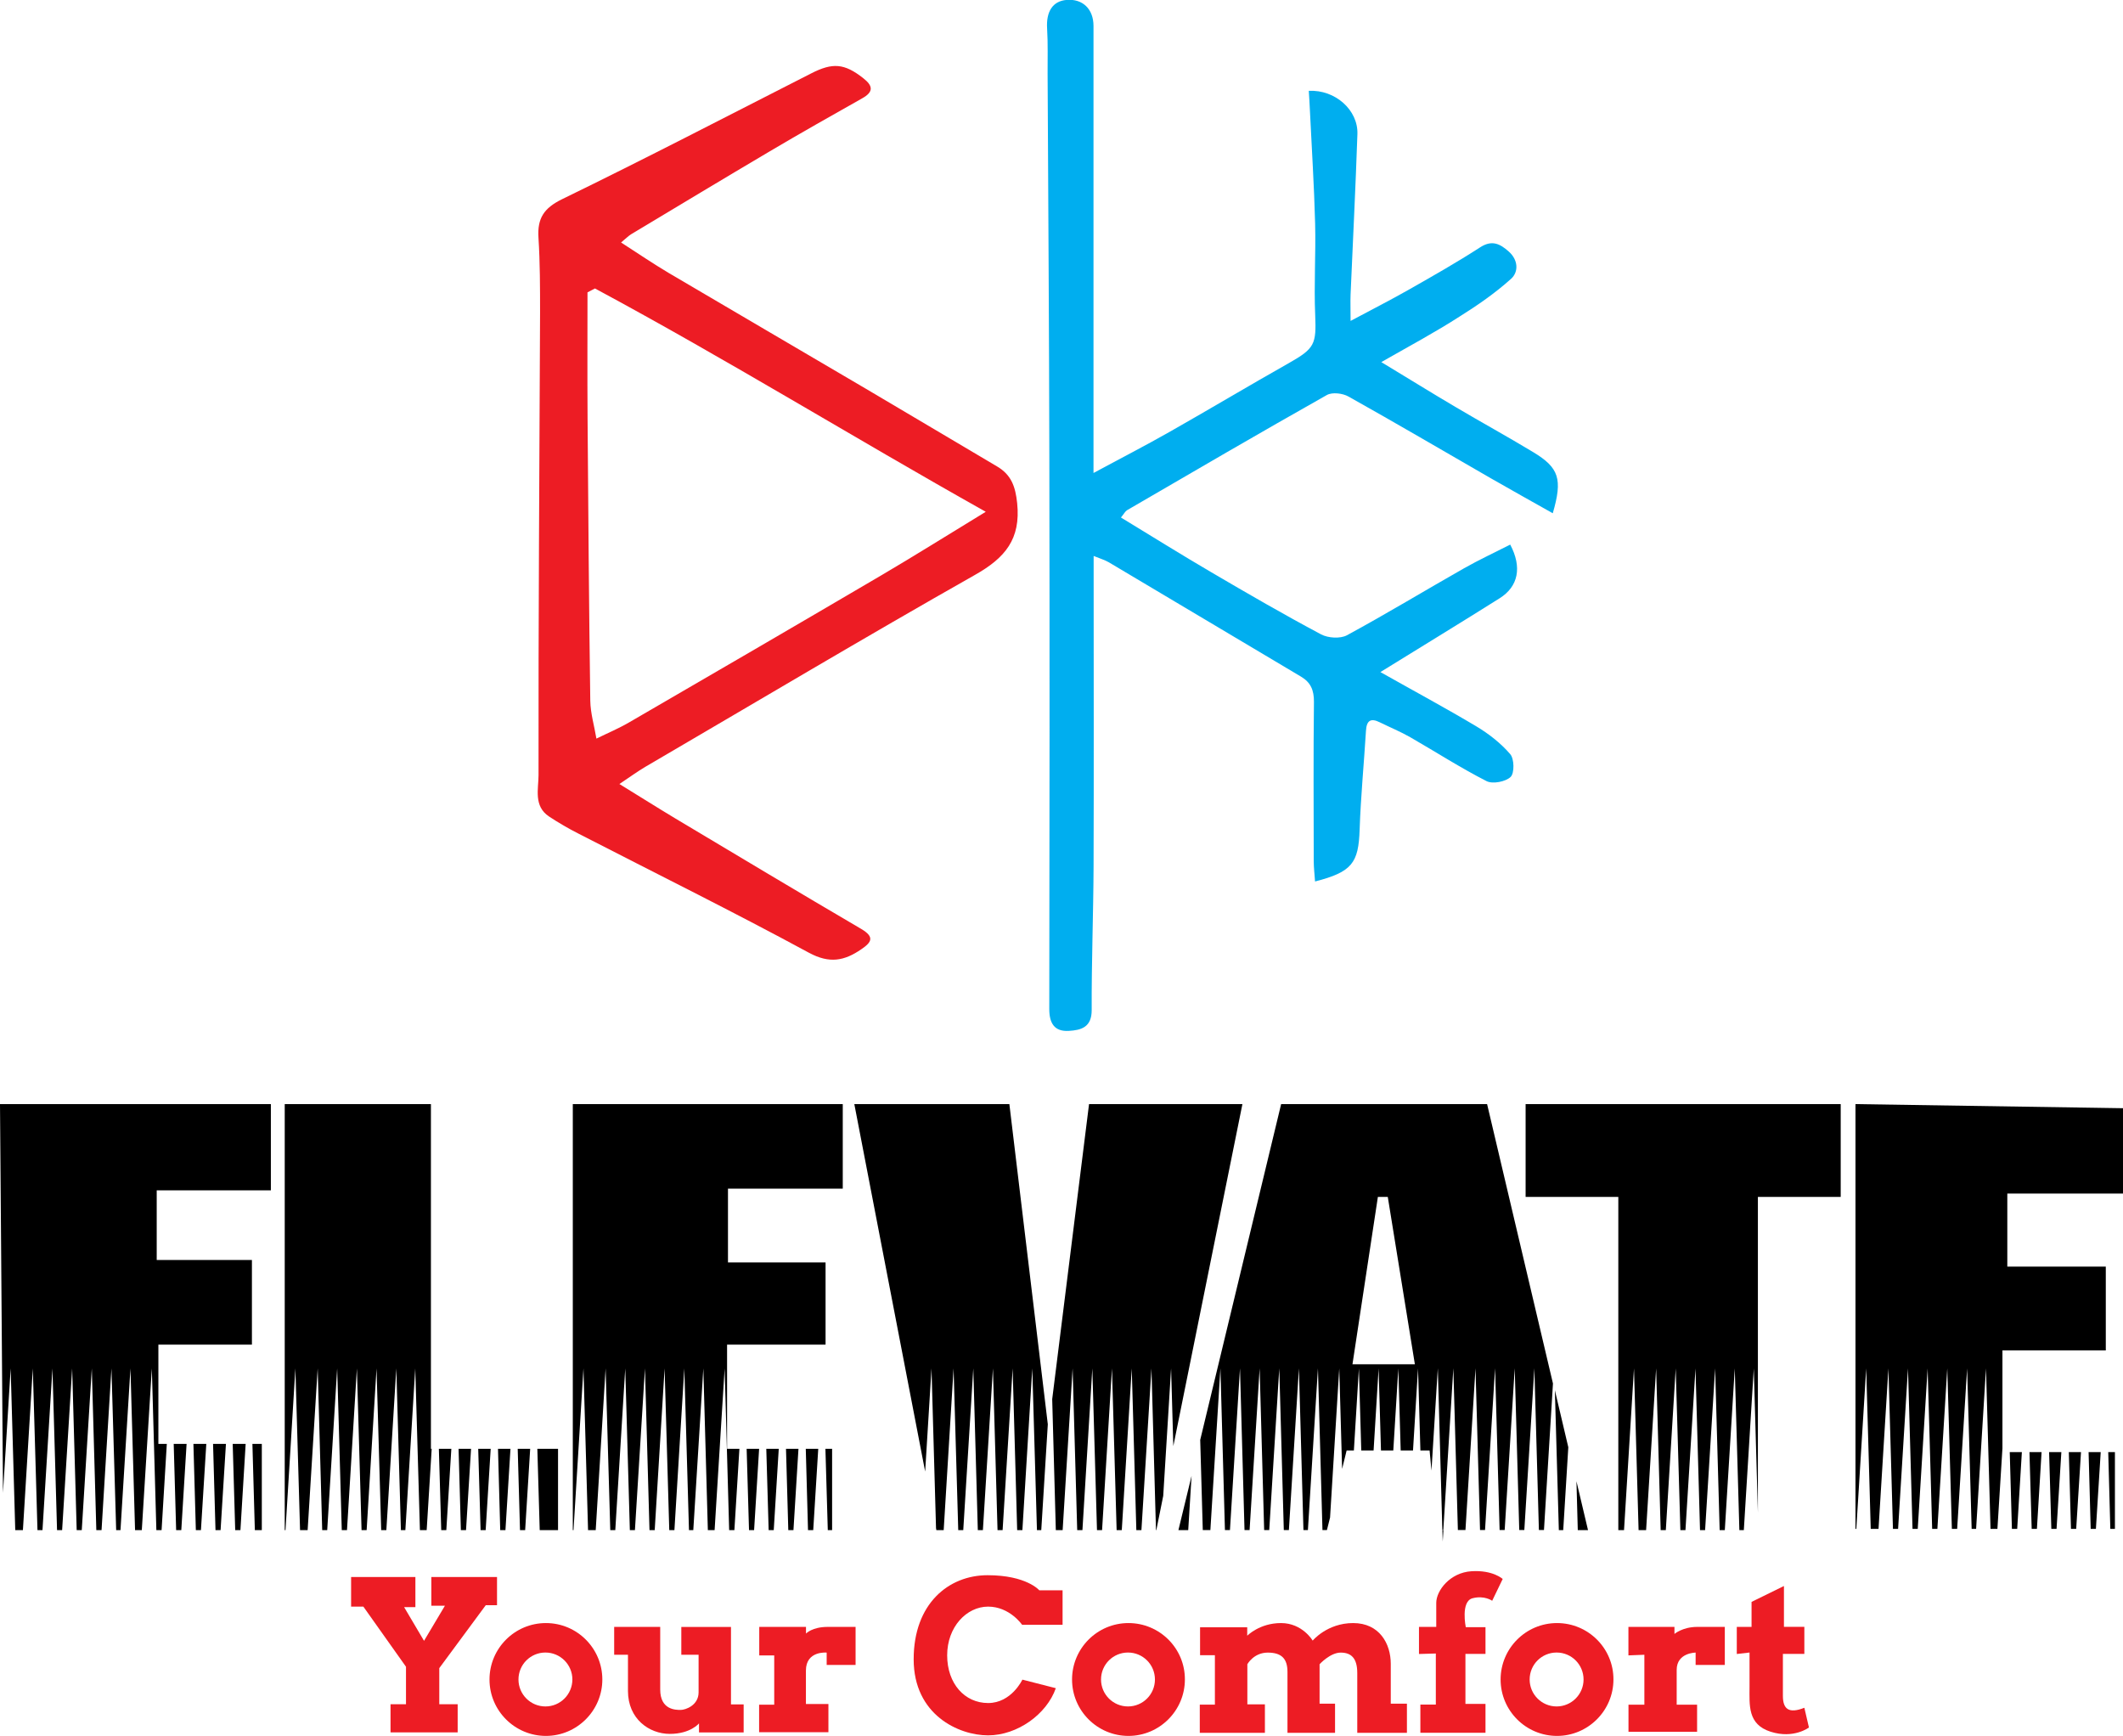
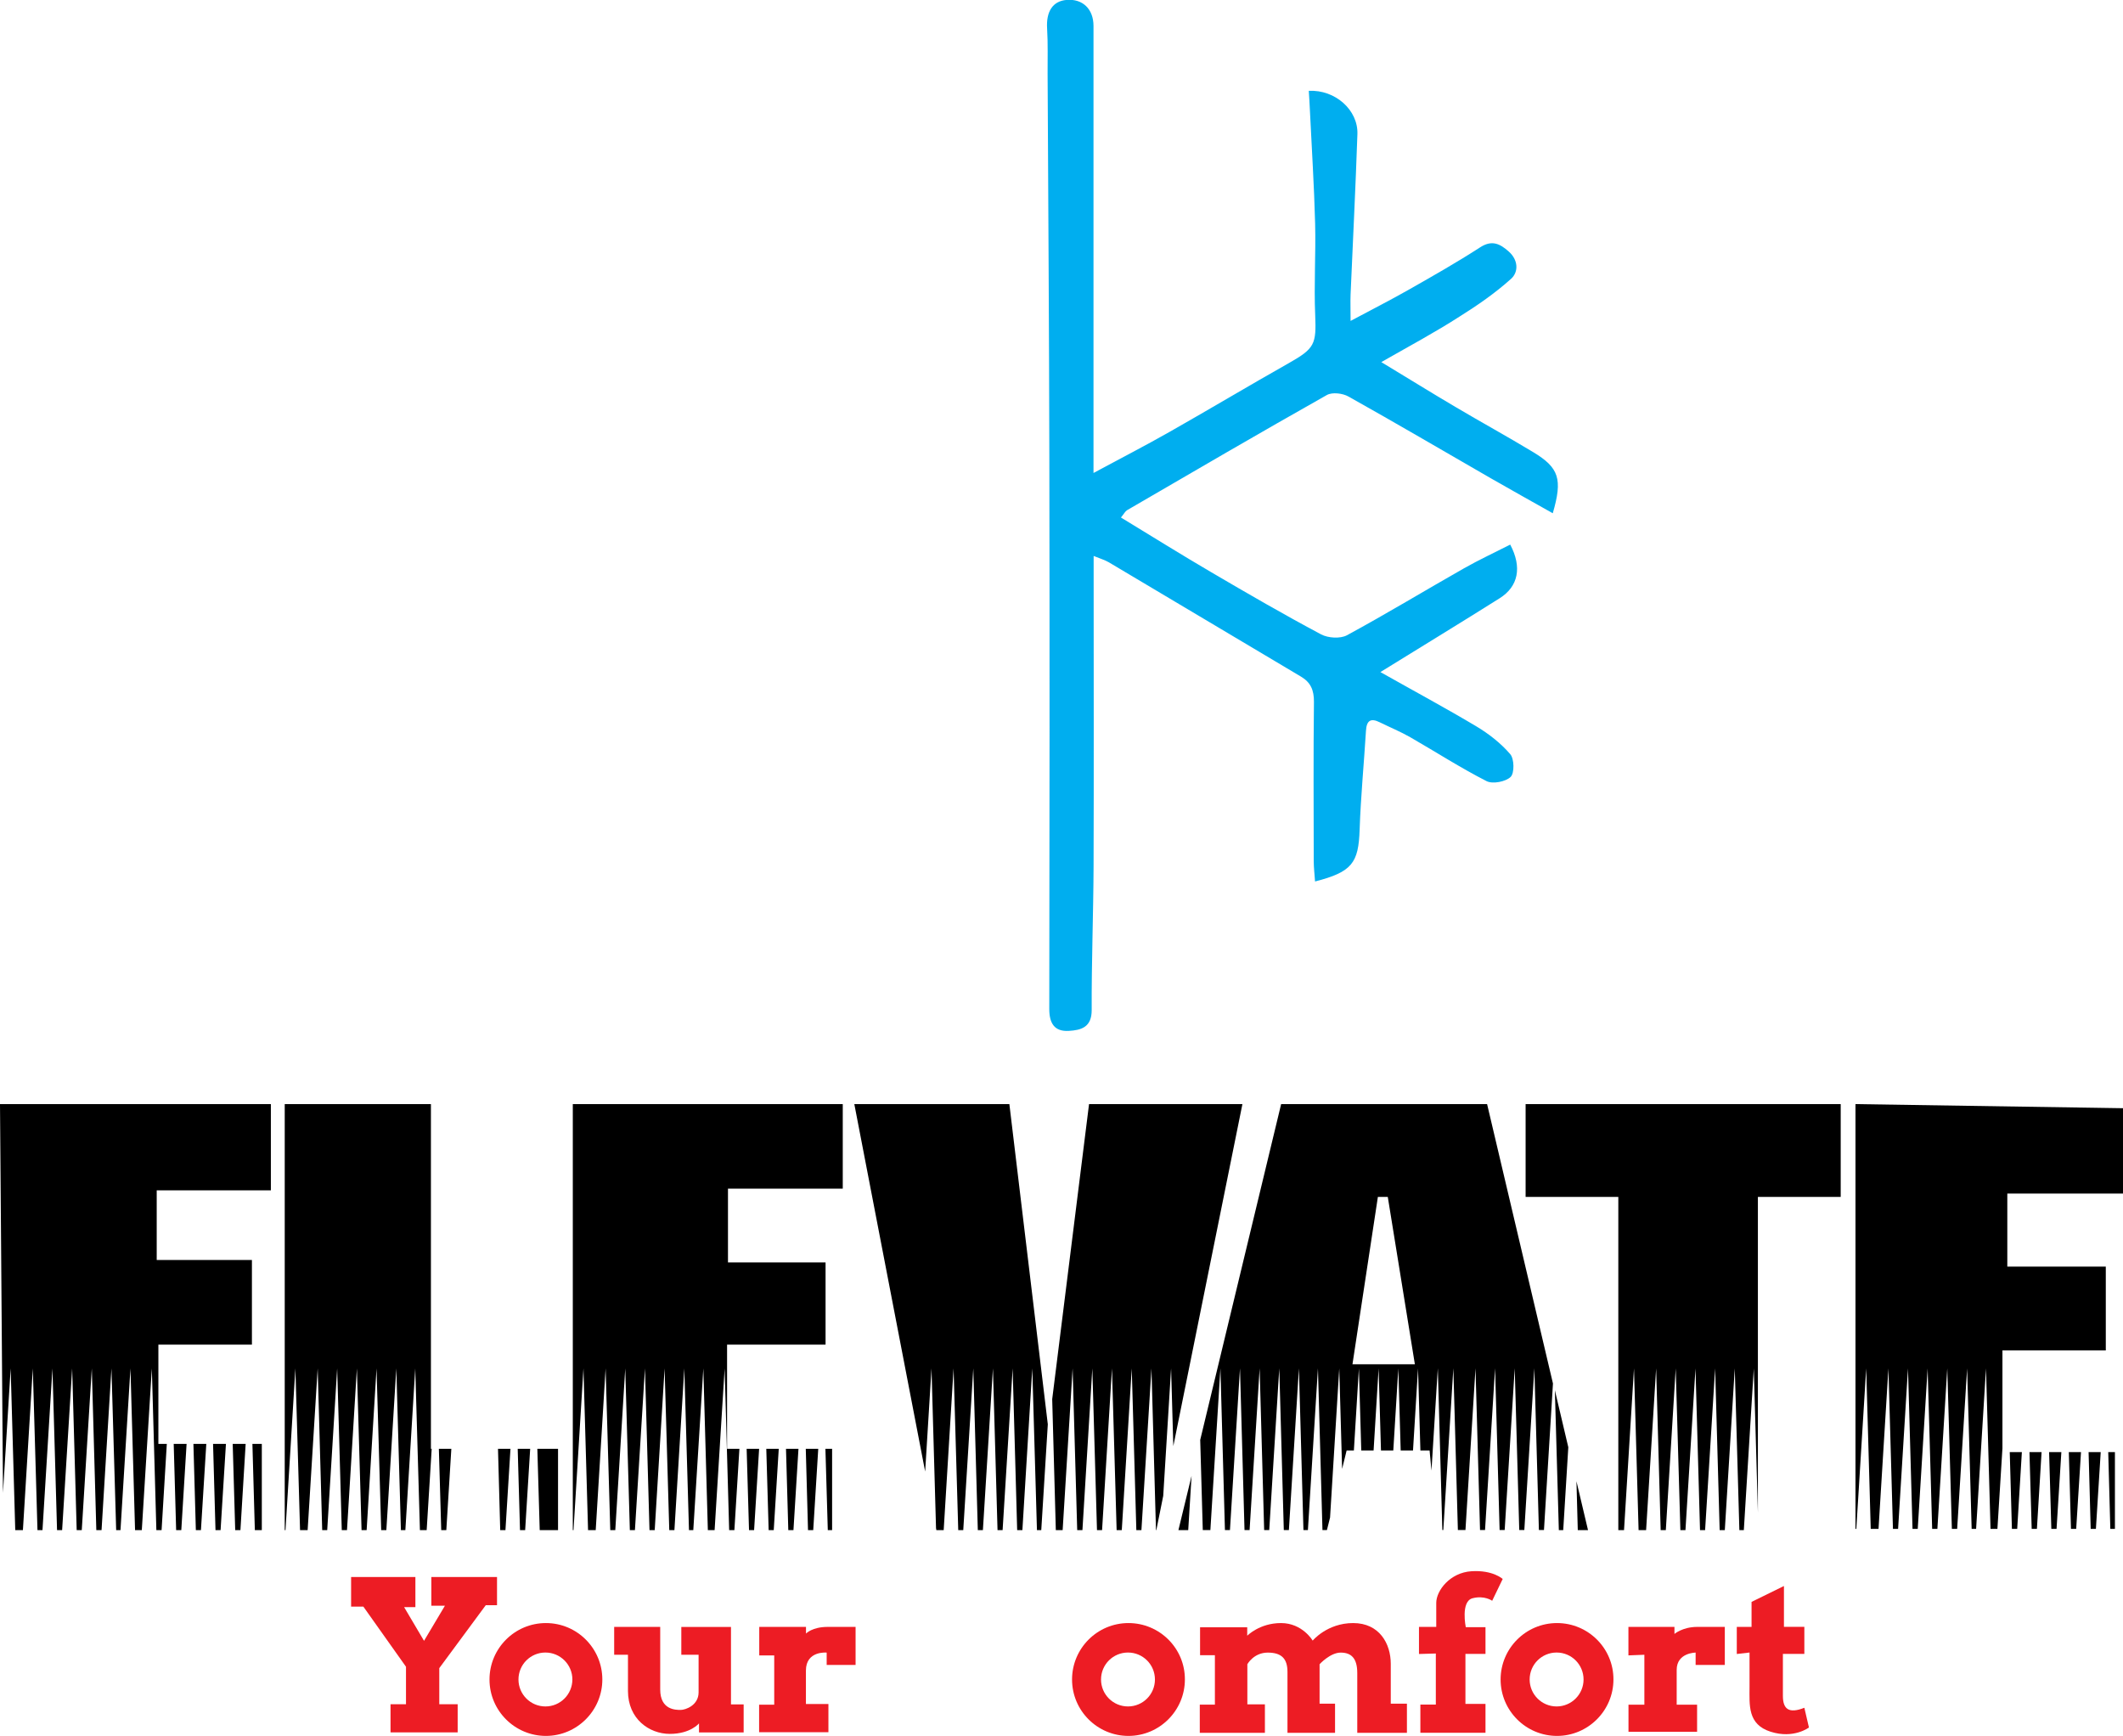
<svg xmlns="http://www.w3.org/2000/svg" id="Layer_1" x="0px" y="0px" viewBox="0 0 304.81 249.21" style="enable-background:new 0 0 304.81 249.21;" xml:space="preserve">
  <style type="text/css">	.st0{fill:#00AEEF;}	.st1{fill:#ED1C24;}	.st2{fill:none;}</style>
  <path class="st0" d="M198.32,51.98c3.92,2.37,7.25,4.44,10.63,6.43c3.71,2.2,7.48,4.26,11.17,6.49c3.73,2.25,4.25,3.87,2.82,8.78 c-3.02-1.7-5.98-3.35-8.91-5.03c-6.8-3.92-13.57-7.89-20.41-11.72c-0.84-0.48-2.35-0.66-3.12-0.22 c-9.61,5.42-19.14,10.98-28.68,16.53c-0.27,0.16-0.43,0.51-0.88,1.05c4.39,2.67,8.65,5.33,12.99,7.87 c5.2,3.05,10.43,6.08,15.75,8.91c1,0.53,2.74,0.64,3.7,0.13c5.68-3.08,11.2-6.43,16.82-9.62c2.17-1.23,4.42-2.27,6.63-3.4 c1.72,3.25,1.17,6.02-1.53,7.71c-5.46,3.44-10.98,6.8-17.11,10.59c4.84,2.73,9.36,5.16,13.77,7.79c1.79,1.07,3.51,2.41,4.87,3.99 c0.59,0.68,0.62,2.72,0.06,3.27c-0.71,0.69-2.57,1.05-3.45,0.61c-3.74-1.91-7.3-4.2-10.95-6.3c-1.42-0.81-2.93-1.43-4.39-2.15 c-1.31-0.65-1.89-0.25-1.98,1.21c-0.29,4.74-0.75,9.46-0.91,14.19c-0.16,4.8-1.08,6.08-6.4,7.45c-0.07-1.03-0.19-1.99-0.19-2.96 c-0.01-7.61-0.06-15.23,0.03-22.83c0.01-1.68-0.46-2.79-1.88-3.63c-9.19-5.46-18.38-10.94-27.57-16.4 c-0.56-0.33-1.23-0.52-2.18-0.91c0,1.21,0,2.12,0,3.05c0,13.84,0.04,27.68-0.01,41.52c-0.03,6.88-0.3,13.75-0.27,20.62 c0.01,2.48-1.53,2.89-3.29,2.99c-2.05,0.12-2.8-1.08-2.8-3.14c0.04-26.21,0.06-52.41,0.01-78.62c-0.03-18.56-0.16-37.11-0.25-55.68 c-0.01-2.14,0.06-4.29-0.07-6.43c-0.16-2.44,0.79-3.97,2.8-4.13c2.3-0.19,3.86,1.3,3.86,3.74c0.01,13.06,0,26.12,0,39.18 c0,7.27,0,14.53,0,21.8c0,0.84,0,1.69,0,3.19c3.97-2.14,7.53-3.97,11.01-5.95c5.71-3.24,11.33-6.6,17.03-9.82 c3.73-2.11,3.96-2.72,3.79-6.88c-0.19-4.38,0.1-8.77-0.01-13.15c-0.14-5.43-0.49-10.85-0.75-16.27c-0.04-0.92-0.1-1.86-0.16-2.79 c3.79-0.19,7.11,2.76,6.98,6.23c-0.26,7.67-0.65,15.34-0.98,23c-0.04,1.01,0,2.02,0,3.8c3.15-1.68,5.78-3.02,8.35-4.48 c3.45-1.96,6.91-3.92,10.23-6.07c1.73-1.13,2.89-0.51,4.13,0.59c1.36,1.2,1.44,2.92,0.33,3.92c-2.27,2.04-4.81,3.8-7.4,5.42 C206.07,47.69,202.44,49.63,198.32,51.98z" />
-   <path class="st1" d="M146.04,72.24c-0.25-2.41-0.85-4.07-2.87-5.27c-6.3-3.71-12.57-7.47-18.88-11.18 c-9.42-5.55-18.85-11.04-28.27-16.6c-2.25-1.33-4.42-2.82-6.85-4.38c0.68-0.56,1.03-0.92,1.44-1.18 c6.65-3.99,13.28-7.99,19.95-11.93c4.38-2.59,8.8-5.09,13.22-7.58c1.65-0.92,1.59-1.78,0.17-2.89c-2.73-2.15-4.41-2.27-7.51-0.68 C104.55,16.6,92.7,22.76,80.71,28.59c-2.64,1.29-3.57,2.76-3.4,5.52c0.23,3.58,0.23,7.19,0.23,10.79 c-0.09,22.13-0.25,44.25-0.22,66.38c0,1.96-0.74,4.45,1.52,5.94c1.36,0.9,2.77,1.72,4.23,2.46c11.04,5.68,22.16,11.18,33.07,17.09 c2.96,1.6,5.09,1.17,7.51-0.49c1.49-1.01,1.96-1.76,0.01-2.92c-8.91-5.22-17.77-10.53-26.64-15.83c-2.6-1.56-5.16-3.18-8.09-4.98 c1.57-1.05,2.61-1.81,3.71-2.46c15.75-9.2,31.45-18.56,47.36-27.57C144.32,80.08,146.57,77.38,146.04,72.24z M126.52,82.6 c-12.02,7.06-24.07,14.07-36.12,21.06c-1.53,0.9-3.18,1.59-4.77,2.37c-0.3-1.81-0.85-3.63-0.88-5.43 c-0.19-13.55-0.29-27.12-0.39-40.67c-0.04-5.98-0.01-11.96-0.01-17.96c0.36-0.19,0.71-0.38,1.07-0.56 c18.8,10.1,36.96,21.31,56.11,32.06C136.16,76.74,131.37,79.75,126.52,82.6z" />
  <polygon points="31.67,219.66 32.44,207.28 30.59,207.28 30.94,219.66 " />
  <polygon points="28.85,219.66 29.62,207.28 27.77,207.28 28.12,219.66 " />
  <polygon points="34.52,219.66 35.27,207.28 33.41,207.28 33.77,219.66 " />
  <polygon points="37.59,219.66 37.59,207.28 36.24,207.28 36.59,219.66 " />
  <polygon points="26.03,219.66 26.79,207.28 24.94,207.28 25.29,219.66 " />
  <polygon points="38.89,170.88 38.89,158.5 0,158.5 0.43,214.31 1.53,196.44 2.19,219.66 3.29,219.66 4.71,196.44 5.38,219.66  6.1,219.66 7.53,196.44 8.19,219.66 8.92,219.66 10.36,196.44 11.01,219.66 11.74,219.66 13.18,196.44 13.83,219.66 14.58,219.66  16,196.44 16.68,219.66 17.3,219.66 18.73,196.44 19.39,219.66 20.36,219.66 21.8,196.44 22.45,219.66 23.2,219.66 23.95,207.28  22.74,207.28 22.74,193.03 36.17,193.03 36.17,180.88 22.5,180.88 22.5,170.88 " />
  <line class="st2" x1="8.19" y1="219.66" x2="7.53" y2="196.44" />
  <polygon points="71.5,207.99 71.82,219.66 72.57,219.66 73.29,207.99 " />
-   <polygon points="68.66,207.99 69,219.66 69.73,219.66 70.45,207.99 " />
-   <polygon points="65.84,207.99 66.17,219.66 66.91,219.66 67.63,207.99 " />
  <polygon points="63.01,207.99 63.35,219.66 64.08,219.66 64.8,207.99 " />
  <polygon points="61.87,207.99 61.87,158.5 40.88,158.5 40.88,219.66 40.99,219.66 42.41,196.44 43.08,219.66 44.17,219.66  45.61,196.44 46.26,219.66 46.98,219.66 48.41,196.44 49.07,219.66 49.82,219.66 51.24,196.44 51.91,219.66 52.64,219.66  54.06,196.44 54.73,219.66 55.47,219.66 56.9,196.44 57.56,219.66 58.2,219.66 59.62,196.44 60.29,219.66 61.26,219.66  61.98,207.99 " />
  <polygon points="74.33,207.99 74.66,219.66 75.4,219.66 76.12,207.99 " />
  <polygon points="80.12,207.99 77.15,207.99 77.49,219.66 80.12,219.66 " />
  <polygon points="113.92,219.66 114.64,207.99 112.85,207.99 113.18,219.66 " />
  <polygon points="111.09,219.66 111.81,207.99 110.02,207.99 110.36,219.66 " />
  <polygon points="108.27,219.66 108.99,207.99 107.2,207.99 107.54,219.66 " />
  <polygon points="121,170.64 121,158.5 82.24,158.5 82.24,219.66 82.34,219.66 83.77,196.44 84.43,219.66 85.53,219.66 86.95,196.44  87.62,219.66 88.34,219.66 89.77,196.44 90.43,219.66 91.16,219.66 92.6,196.44 93.25,219.66 94,219.66 95.42,196.44 96.09,219.66  96.83,219.66 98.25,196.44 98.92,219.66 99.54,219.66 100.98,196.44 101.63,219.66 102.6,219.66 104.04,196.44 104.69,219.66  105.44,219.66 106.16,207.99 104.39,207.99 104.39,193.03 118.53,193.03 118.53,181.23 104.52,181.23 104.52,170.64 " />
  <polygon points="119.47,219.66 119.47,207.99 118.51,207.99 118.85,219.66 " />
  <polygon points="116.76,219.66 117.48,207.99 115.69,207.99 116.01,219.66 " />
  <polygon points="144.92,158.5 122.66,158.5 132.83,211.25 133.74,196.44 134.39,219.37 134.44,219.66 135.49,219.66 136.91,196.44  137.58,219.66 138.3,219.66 139.74,196.44 140.39,219.66 141.12,219.66 142.56,196.44 143.22,219.66 143.95,219.66 145.39,196.44  146.04,219.66 146.79,219.66 148.21,196.44 148.88,219.66 149.5,219.66 150.44,204.47 " />
  <polygon points="168.46,207.6 178.38,158.5 156.36,158.5 151.07,200.86 151.59,219.66 152.57,219.66 154,196.44 154.66,219.66  155.41,219.66 156.83,196.44 157.5,219.66 158.23,219.66 159.65,196.44 160.32,219.66 161.06,219.66 162.49,196.44 163.15,219.66  163.88,219.66 165.32,196.44 165.97,219.66 166.02,219.66 167.01,214.74 168.14,196.44 " />
  <polygon points="295.27,219.48 295.96,208.46 294.2,208.46 294.52,219.48 " />
  <polygon points="289.62,219.48 290.29,208.46 288.55,208.46 288.86,219.48 " />
  <polygon points="292.45,219.48 293.12,208.46 291.38,208.46 291.7,219.48 " />
  <polygon points="298.09,219.48 298.78,208.46 297.03,208.46 297.34,219.48 " />
  <polygon points="300.92,219.48 301.61,208.46 299.87,208.46 300.17,219.48 " />
  <polygon points="304.81,171.34 304.81,159.09 266.4,158.5 266.4,219.48 266.52,219.48 267.94,196.44 268.59,219.48 269.71,219.48  271.13,196.44 271.78,219.48 272.52,219.48 273.94,196.44 274.59,219.48 275.34,219.48 276.76,196.44 277.41,219.48 278.16,219.48  279.58,196.44 280.24,219.48 281,219.48 282.43,196.44 283.08,219.48 283.72,219.48 285.14,196.44 285.79,219.48 286.78,219.48  287.5,207.92 287.5,193.86 302.34,193.86 302.34,181.83 288.2,181.83 288.2,171.34 " />
  <polygon points="303.65,219.48 303.65,208.46 302.69,208.46 302.99,219.48 " />
  <polygon points="264.28,171.82 264.28,158.5 219.04,158.5 219.04,171.82 232.35,171.82 232.35,219.66 233.17,219.66 234.6,196.44  235.26,219.66 236.34,219.66 237.78,196.44 238.43,219.66 239.17,219.66 240.59,196.44 241.26,219.66 241.99,219.66 243.43,196.44  244.08,219.66 244.81,219.66 246.25,196.44 246.9,219.66 247.64,219.66 249.07,196.44 249.73,219.66 250.37,219.66 251.8,196.44  252.39,217.15 252.39,171.82 " />
-   <polygon points="207.09,219.66 207.14,221.3 207.24,219.66 " />
  <polygon points="223.24,199.57 223.81,219.66 224.44,219.66 225.17,207.76 " />
  <polygon points="169.19,219.66 170.6,219.66 171.08,211.87 " />
  <polygon points="228,219.66 226.34,212.64 226.53,219.66 " />
  <path d="M213.51,158.5h-29.57l-11.62,48.21l0.37,12.94h1.09l1.44-23.22l0.65,23.22h0.72l1.44-23.22l0.65,23.22h0.73l1.44-23.22 l0.65,23.22h0.73l1.44-23.22l0.65,23.22h0.73l1.44-23.22l0.65,23.22h0.64l1.44-23.22l0.65,23.22h0.64l0.45-1.8l1.32-21.41 l0.41,14.43l0.65-2.65h1.04l0.72-11.78l0.34,11.78h1.77l0.72-11.78l0.34,11.78h1.77l0.72-11.78l0.34,11.78h1.77l0.72-11.78 l0.34,11.78h1.32l0.27,2.9l0.91-14.7l0.65,23.22h0.14l1.44-23.22l0.65,23.22h1.09l1.44-23.22l0.65,23.22h0.72l1.44-23.22l0.65,23.22 h0.73l1.44-23.22l0.65,23.22h0.73l1.44-23.22l0.65,23.22h0.73l1.29-21.03L213.51,158.5z M194.18,195.85l3.65-24.03h1.42l3.89,24.03 H194.18z" />
  <polygon class="st1" points="50.41,226.39 50.41,230.64 52.17,230.64 58.29,239.27 58.29,244.65 56.07,244.65 56.07,248.69  65.71,248.69 65.71,244.65 63.07,244.65 63.07,239.47 69.74,230.44 71.36,230.44 71.36,226.39 61.93,226.39 61.93,230.51  63.88,230.51 60.88,235.55 58.02,230.71 59.64,230.71 59.64,226.39 " />
  <path class="st1" d="M78.38,233c-4.48,0-8.1,3.64-8.1,8.1c0,4.48,3.64,8.1,8.1,8.1s8.1-3.64,8.1-8.1S82.86,233,78.38,233z  M78.31,244.97c-2.13,0-3.87-1.73-3.87-3.87s1.73-3.87,3.87-3.87c2.13,0,3.87,1.73,3.87,3.87 C82.17,243.24,80.45,244.97,78.31,244.97z" />
  <path class="st1" d="M162.02,233c-4.48,0-8.1,3.64-8.1,8.1c0,4.48,3.64,8.1,8.1,8.1s8.1-3.64,8.1-8.1 C170.14,236.63,166.5,233,162.02,233z M161.95,244.97c-2.13,0-3.87-1.73-3.87-3.87s1.73-3.87,3.87-3.87s3.87,1.73,3.87,3.87 S164.09,244.97,161.95,244.97z" />
  <path class="st1" d="M223.55,233c-4.48,0-8.1,3.64-8.1,8.1c0,4.48,3.64,8.1,8.1,8.1s8.1-3.64,8.1-8.1 C231.67,236.63,228.03,233,223.55,233z M223.49,244.97c-2.13,0-3.87-1.73-3.87-3.87s1.73-3.87,3.87-3.87s3.87,1.73,3.87,3.87 S225.62,244.97,223.49,244.97z" />
  <path class="st1" d="M88.18,237.54v-3.99h6.61c0,0,0,6.06,0,8.99c0,2.93,2.22,2.93,2.93,2.93s2.58-0.66,2.58-2.52 c0-1.87,0-5.4,0-5.4h-2.48v-3.99h7.13v11.12h1.82v4.02h-6.41v-1.3c0,0-1.21,1.51-4.19,1.51s-6.01-2.17-6.01-6.16s0-5.2,0-5.2h-1.98 V237.54z" />
  <path class="st1" d="M109.01,237.64v-4.09h6.71v0.96c0,0,0.86-0.96,3.13-0.96c2.28,0,3.99,0,3.99,0v5.46h-4.15v-1.77 c0,0-2.98-0.3-2.98,2.58c0,2.88,0,4.8,0,4.8h3.23v4.05h-9.95v-3.95h2.17v-7.07h-2.17V237.64z" />
-   <path class="st1" d="M146.75,233.25h5.81v-4.95h-3.34c0,0-1.82-2.17-7.43-2.17c-5.6,0-10.61,4.09-10.61,12.07 c0,7.98,6.47,10.92,10.68,10.92c4.21,0,8.42-3.03,9.73-6.77l-4.8-1.23c0,0-1.57,3.36-4.92,3.36c-3.36,0-5.88-2.78-5.88-6.85 c0-4.07,2.78-6.99,5.88-6.99S146.75,233.25,146.75,233.25z" />
  <path class="st1" d="M172.3,237.62v-4.01h6.77v1.21c0,0,1.77-1.82,4.85-1.82s4.55,2.52,4.55,2.52s2.07-2.52,5.81-2.52 c3.75,0,5.4,2.93,5.4,5.86c0,2.92,0,5.71,0,5.71h2.32v4.19h-7.13c0,0,0-6.47,0-8.59c0-2.12-0.86-2.93-2.38-2.93 c-1.51,0-3.03,1.67-3.03,1.67v5.66h2.22v4.19h-6.83c0,0,0-6.87,0-8.74s-0.81-2.78-2.83-2.78c-2.02,0-2.93,1.67-2.93,1.67v5.76h2.52 v4.09h-9.35v-4.05h2.17v-7.1h-2.13V237.62z" />
  <path class="st1" d="M203.73,237.44v-3.89h2.48c0,0,0-1.67,0-3.44c0-1.77,1.97-4.35,5.05-4.55c3.08-0.2,4.49,1.11,4.49,1.11 l-1.51,3.13c0,0-1.11-0.81-2.83-0.36c-1.72,0.46-0.96,4.15-0.96,4.15h2.83v3.84h-2.88v7.17h2.88v4.15h-9.35v-4.05h2.22v-7.33 L203.73,237.44z" />
  <path class="st1" d="M233.8,237.64v-4.09h6.61v1.01c0,0,1.17-1.01,3.28-1.01c2.11,0,3.95,0,3.95,0v5.46h-4.19v-1.77 c0,0-2.72,0-2.72,2.48c0,2.48,0,5,0,5h2.93v3.89h-9.85v-3.89h2.28v-7.17L233.8,237.64z" />
  <path class="st1" d="M249.36,237.44v-3.89h2.12v-3.59l4.65-2.28v5.86h2.93v3.89h-3.08c0,0,0,4.15,0,6.01c0,1.87,0.81,2.62,3.08,1.72 l0.66,2.83c0,0-2.17,1.67-5.5,0.61c-3.34-1.06-3.03-3.84-3.03-6.47c0-2.63,0-4.9,0-4.9L249.36,237.44z" />
</svg>